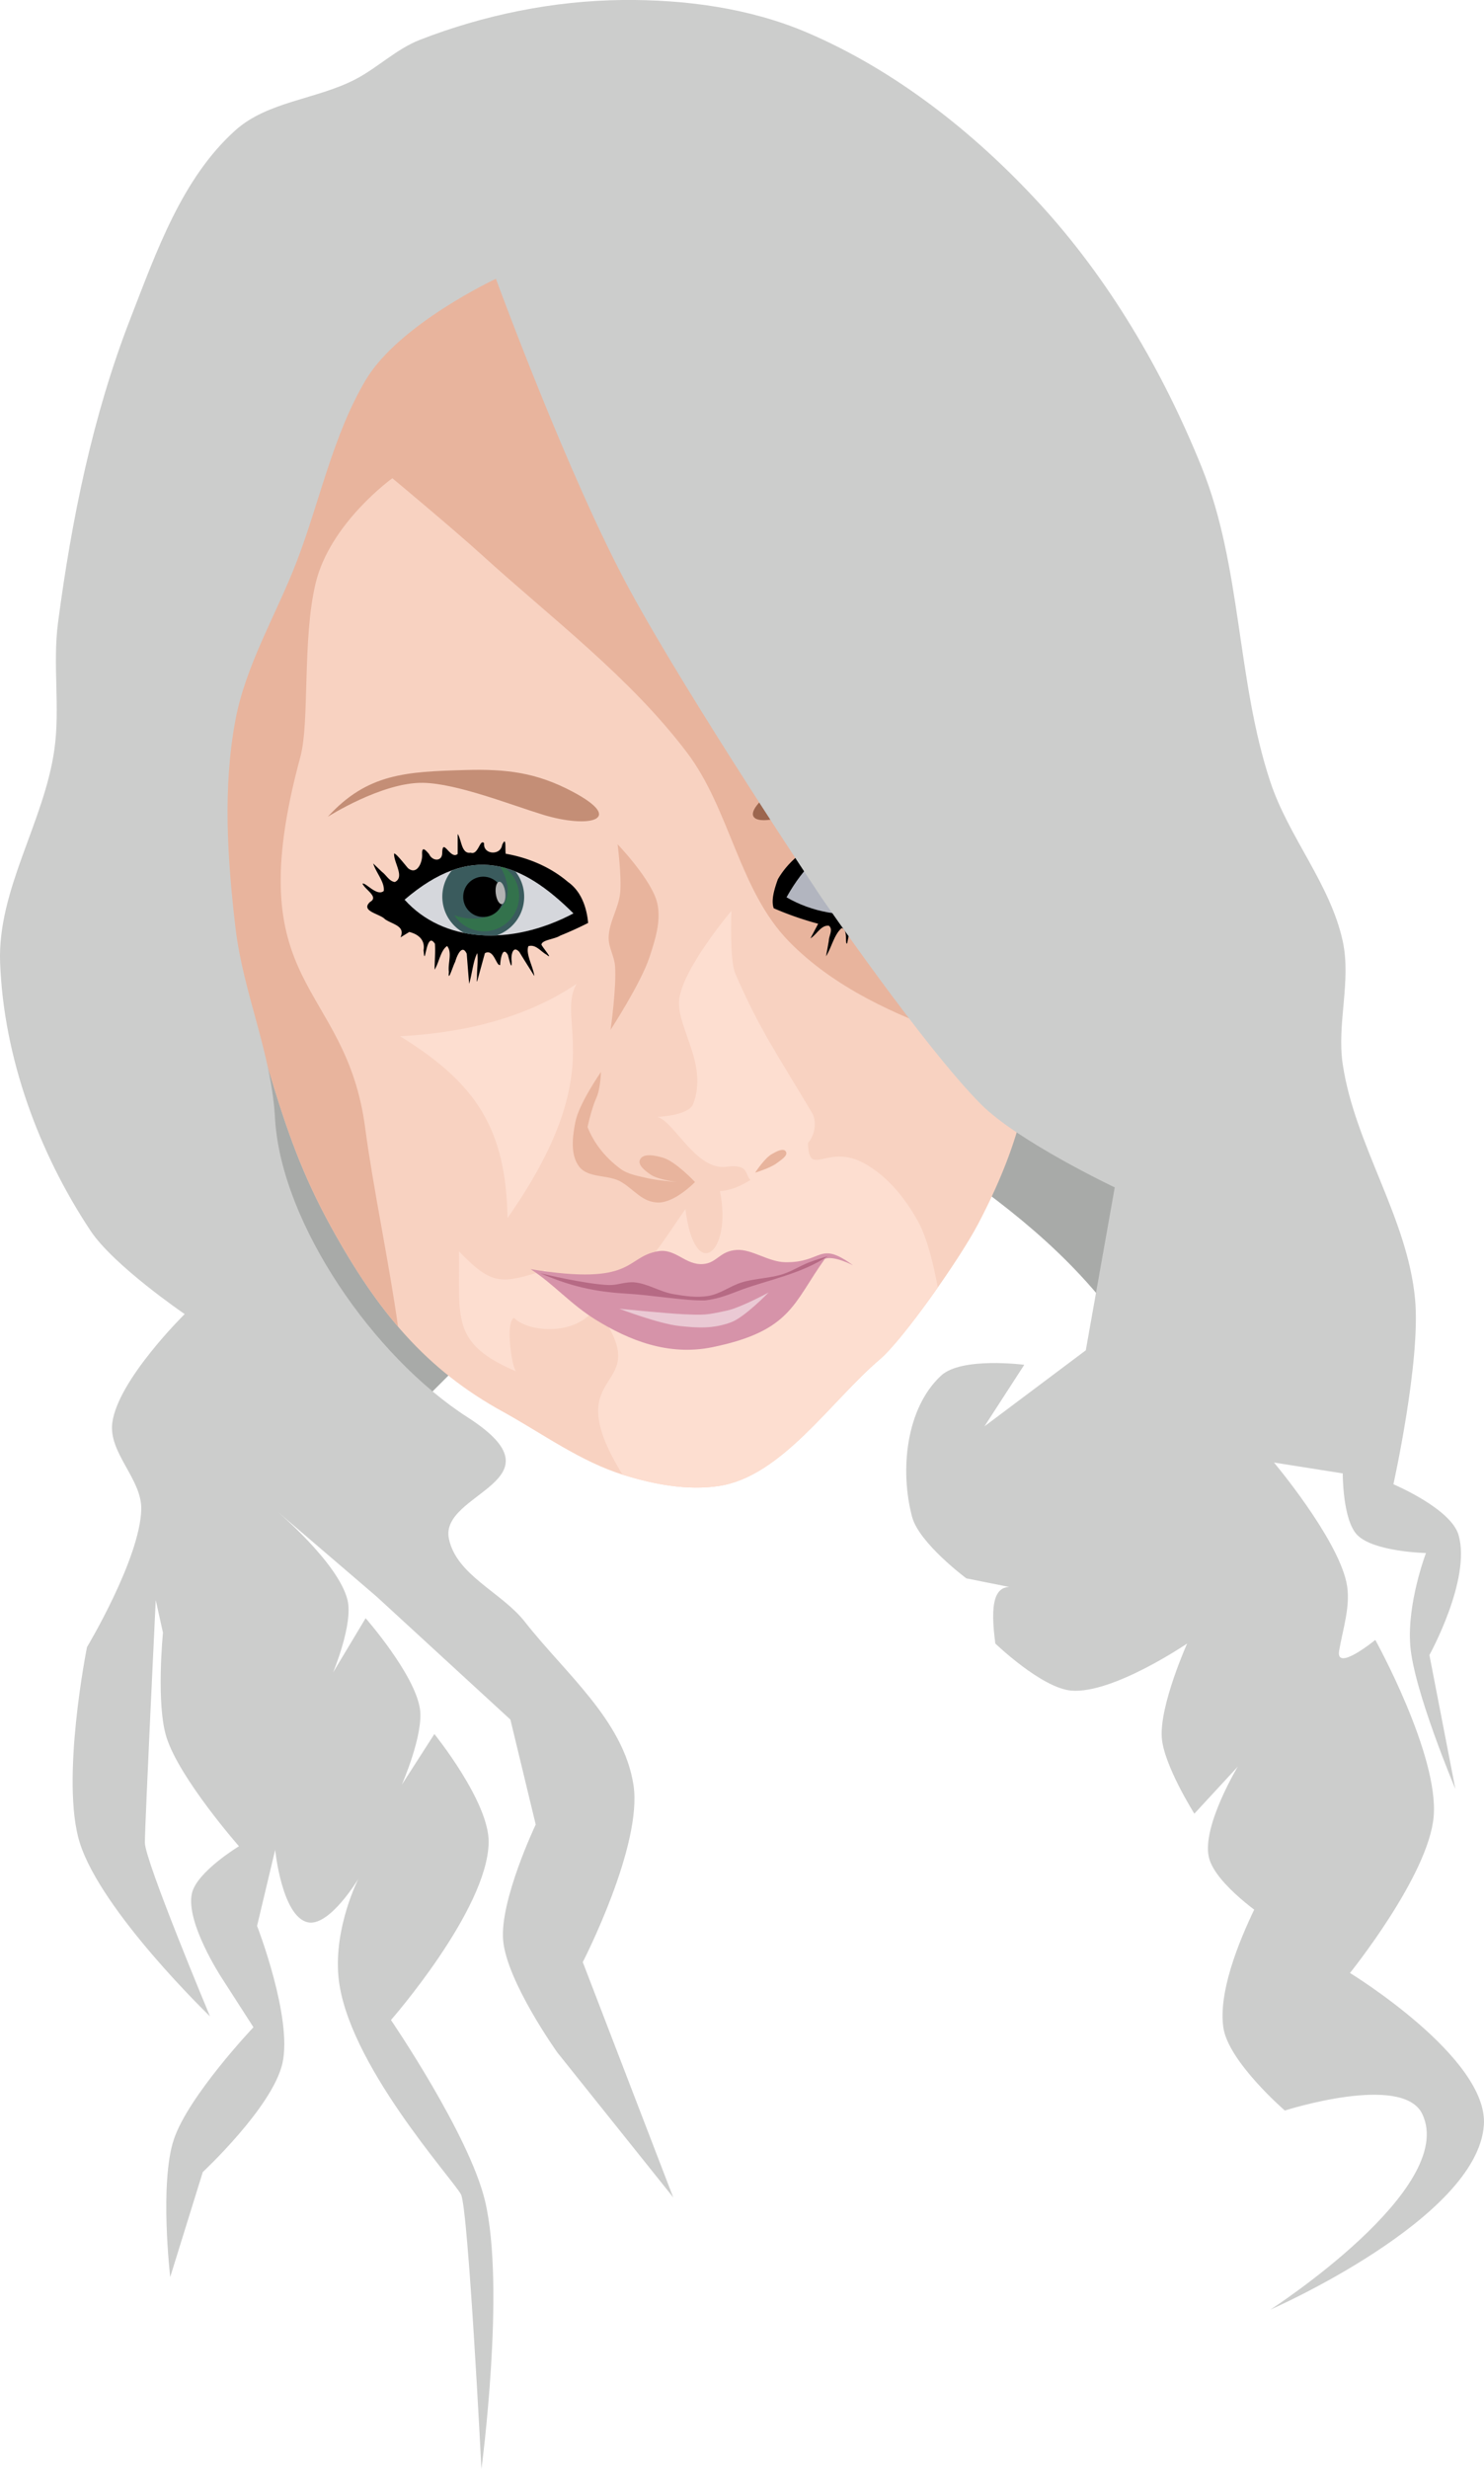
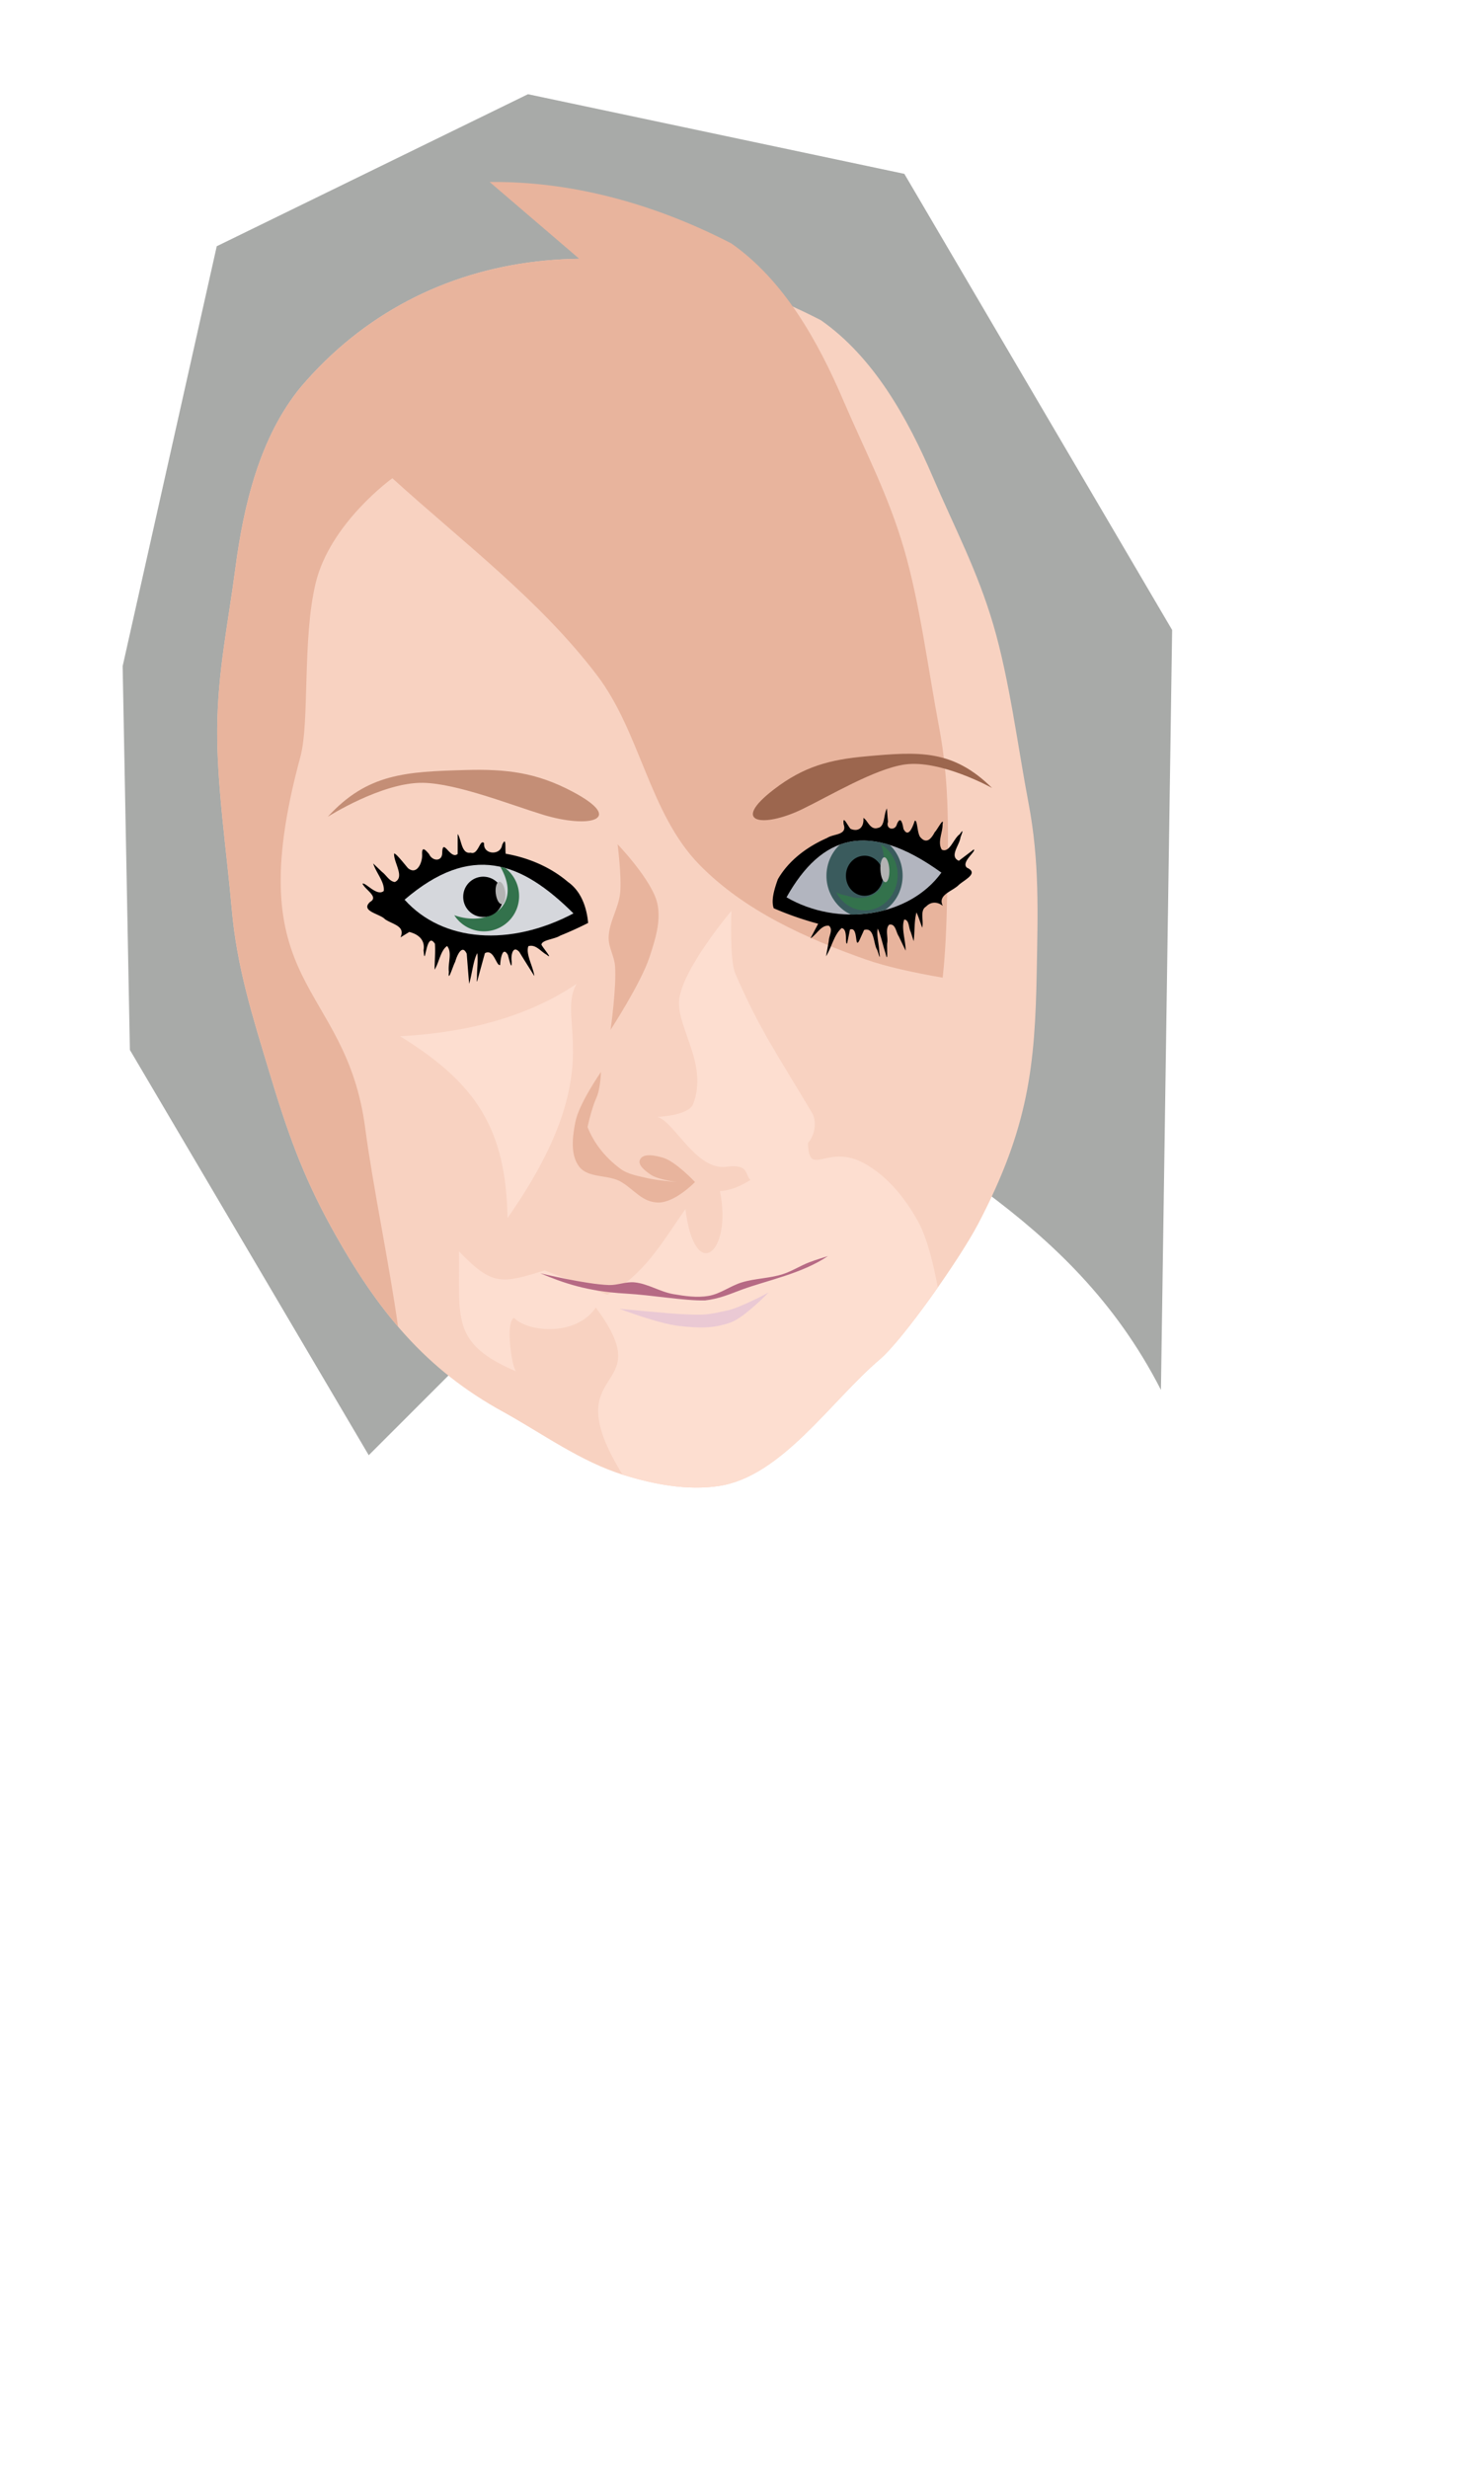
<svg xmlns="http://www.w3.org/2000/svg" viewBox="0 0 481.01 800">
  <path d="M119.522 471.528l133.716-133.675c41.554 36.523 93.293 54.37 123.058 112.515l3.627-246.24L293.125 56.33 171.134 30.524 70.254 79.79 39.754 215.854l2.346 124.34z" fill="#a8aaa8" />
  <path d="M97.401 125.524c-13.158 16.082-18.417 38.03-21.117 58.632-2.397 18.287-5.682 33.184-5.877 51.627-.194 18.48 3.093 40.22 4.696 58.631 1.659 19.048 6.798 35.065 12.317 53.371 5.621 18.648 10.54 32.797 19.937 49.857 15.245 27.677 30.908 46.243 55.732 59.838 12.93 7.156 25.158 16.186 39.285 20.527 9.781 3.006 20.383 4.992 30.508 3.515 20.385-2.973 36.447-27.58 52.303-41.055 7.433-6.316 25.897-32.489 31.903-43.958 16.34-31.2 18.395-51.31 18.945-81.516.348-19.117.932-35.924-2.643-54.706-3.455-18.155-6.188-40-11.392-57.733-5.194-17.698-12.41-31.137-19.681-48.086-8.192-19.095-19.203-38.797-36.231-50.703-61.73-31.917-128.117-26.079-168.687 21.76z" fill="#f8d2c1" />
  <path d="M148.342 270.243v6.466c-2.367 2.017-4.831-5.468-5.002-.45.058 3.012-3.184 2.872-4.248.515-1.215-1.437-2.358-2.65-2.275-.055.198 2.604-1.62 7.045-4.589 4.578-1.205-1.404-3.979-4.972-4.496-4.714-.156 2.92 3.586 7.621.244 9.216-1.832-.248-2.723-2.208-4.13-3.252l-2.882-2.758c.897 2.943 3.805 6.106 3.422 8.913-2.237 1.861-5.834-2.81-6.888-2.387.816 1.97 5.373 4.277 2.494 5.905-3.382 3.042 3.21 3.858 4.79 5.628 2.453 1.701 6.727 2.168 5.03 5.89l2.853-1.754c2.948.732 5.201 2.599 4.617 5.913.142 1.166.21 3.189.656.842.446-1.59 1.119-5.864 3.034-2.935.193 2.776-.112 5.597-.096 8.394 1.462-2.367 1.961-6.323 4.049-7.658 1.739 2.079.178 5.678.57 8.363-.395 3.927 1.34-2.022 2.044-3.241.484-1.774 2.19-6.005 3.74-2.625.25 3.24.512 6.487.784 9.728.953-3.137 1.345-7.64 2.645-9.931.313 2.551-.13 5.27-.1 7.893-.273 2.885.284.344.645-.917l1.916-6.95c2.942-1.597 3.69 4.33 4.957 3.82.064-1.544.677-6.318 2.462-3.33.355 1.086 1.366 5.759 1.267 2.158-.291-1.746.287-5.44 2.466-3.059 1.596 2.628 3.257 5.218 4.885 7.827-.406-3.122-2.873-7.12-1.948-9.677 2.381-.742 3.985 1.702 5.881 2.732 2.468 1.994-1.289-2.353-1.627-3.217.065-1.57 4.327-1.783 6.027-2.93a116.452 116.452 0 009.09-4.126c-.448-5.02-2.252-10.282-6.543-13.289-5.697-4.86-12.83-7.848-20.168-9.137-.277-1.374.322-6.094-1.164-2.838-.512 3.551-6.249 3.136-5.84-.565-1.362-1.59-1.86 3.967-4.359 3.071-3.039.51-2.927-4.274-4.212-6.057z" />
  <path d="M185.875 295.968c-16.97-16.86-33.178-22.923-54.743-4.447 12.443 13.837 34.275 15.278 54.743 4.447z" fill="#d5d7dc" />
-   <path d="M155.174 280.228c-2.62.116-5.3.65-8.057 1.59-.238.105-.479.198-.719.309-.007.009-.018.016-.025.025a13.222 13.222 0 00-3.002 8.417c0 5.099 2.889 9.53 7.107 11.751 3.354.671 6.875.923 10.495.77.007-.003.018.002.025 0 5.183-1.805 8.904-6.724 8.904-12.522 0-3.08-1.06-5.908-2.822-8.16-3.874-1.576-7.812-2.362-11.906-2.18z" fill="#3a5b5d" />
  <path d="M162.178 280.868c7.519 13.029-4.345 19.571-14.934 15.678a11.4 11.4 0 009.597 5.235c6.306 0 11.418-5.112 11.418-11.418 0-3.708-1.757-7-4.49-9.083a29.032 29.032 0 00-1.591-.41z" fill="#33724c" />
  <path d="M163.12 290.56a6.489 6.489 0 11-12.977 0 6.489 6.489 0 0112.978 0z" />
  <path d="M163.777 289.186c.23 1.999-.275 3.684-1.13 3.763s-1.733-1.476-1.964-3.474.276-3.684 1.13-3.764 1.734 1.476 1.964 3.475z" fill="#b3b3b3" />
  <path d="M137.143 253.657c11.016.203 28.443 7.158 38.983 10.368 14.619 4.453 26.883 1.763 9.539-7.465-11.778-6.266-21.5-7.425-34.836-7.05-19.289.542-31.742 1.116-44.583 15.137 0 0 17.635-11.234 30.897-10.99z" fill="#c48e76" />
  <path d="M225.271 383.013s-6.2-6.666-10.368-7.88c-2.397-.698-6.401-1.637-7.465.623-.824 1.752 1.743 3.643 3.318 4.769 2.456 1.756 8.71 2.488 8.71 2.488s-6.419-.505-9.54-1.244c-3.062-.726-6.399-1.22-8.916-3.11-5.182-3.894-8.642-8.56-10.575-13.479.977-4.376 1.999-7.523 2.903-9.538 1.304-2.907 1.451-8.295 1.451-8.295s-7.125 10.229-8.294 16.174c-.938 4.765-1.71 10.66 1.244 14.515 2.952 3.853 9.542 2.448 13.686 4.977 4.342 2.65 6.735 6.482 11.82 6.635 5.449.165 12.026-6.635 12.026-6.635z" fill="#e8b49d" />
  <path d="M237.079 295.13s-16.514 19.473-16.987 29.432c-.419 8.82 9.463 20.54 4.567 33.178-1.485 3.832-11.623 4.157-11.623 4.157 5.484 1.432 12.614 17.53 22.4 16.165 7.744-1.08 5.93 3.023 7.852 4.26-2.964 1.84-6.46 3.463-9.93 3.618 4.078 20.016-8.193 30.303-11.188 5.824-7.748 11.036-13.172 21.163-25.3 27.763l-20.322-7.877c-13.99 4.275-16.961 5.133-27.79-6.21.32 21.678-2.769 29.823 18.526 38.926-1.286-.926-3.61-15.765-.692-17.372 4.164 4.526 19.995 6.315 26.53-3.31 21.498 28.888-13.989 17.445 8.648 54.116.205.065.41.142.616.205 9.782 3.006 20.383 4.992 30.509 3.515 20.384-2.973 36.437-27.58 52.294-41.055 4.173-3.546 11.812-13.35 18.782-23.298-1.405-7.583-3.472-16.038-6.337-21.272-4.46-8.146-11.01-16.094-19.476-19.912-10.838-4.4-15.952 5.404-16.268-5.645 2.236-2.414 2.96-6.95 1.335-9.698-10.286-17.404-17.181-27.19-24.89-45.186-1.93-4.507-1.257-20.323-1.257-20.323z" fill="#fdded0" />
  <path d="M186.91 318.762c-7.038 12.357 11.158 27.951-22.395 75.894-.579-28.713-9.85-43.455-34.836-58.89 24.576-1.276 43.457-7.635 57.231-17.004z" fill="#fdded0" />
-   <path d="M187.755 83.854c-34.823.401-66.891 14.014-90.345 41.67-13.159 16.082-18.418 38.03-21.118 58.632-2.397 18.287-5.682 33.184-5.876 51.627-.195 18.48 3.092 40.22 4.695 58.631 1.66 19.048 6.798 35.065 12.317 53.371 5.621 18.648 10.54 32.797 19.937 49.857 6.874 12.479 13.812 23.1 21.657 32.253-2.733-19.764-8.244-45.962-10.624-64.2-6.32-48.438-41.609-44.643-21.066-120.34 3.11-11.461.603-38.203 4.978-56.4 4.693-19.518 24.864-33.998 24.864-33.998s19.613 16.32 29.046 24.889c22.723 20.642 47.776 39.427 66.355 63.866 14.075 18.514 16.914 44.752 33.177 61.377 14.461 14.782 34.405 23.822 53.91 30.689 6.705 2.36 15.649 4.293 24.941 5.901.91-8.319 1.26-16.985 1.437-26.685.348-19.117.932-35.923-2.643-54.706-3.455-18.155-6.188-40-11.392-57.733-5.194-17.698-12.41-31.136-19.681-48.086-8.192-19.095-19.203-38.797-36.231-50.703-26.043-13.465-52.927-20.204-78.338-19.911z" fill="#e8b49d" />
-   <path d="M213.308 405.43c5.751-.978 8.845 4.64 14.657 4.146 4.504-.383 5.257-4.176 10.783-4.562 4.877-.34 10.265 3.86 15.675 3.97 12.368.255 10.833-7.213 22.064 1.007 0 0-6.243-3.269-9.124-2.073-10.222 14.198-10.824 23.36-36.495 28.615-14.339 2.935-27.133-2.336-37.779-8.903-8.182-5.048-13.78-11.713-21.111-16.394 34.024 5.578 30.49-3.964 41.329-5.807z" fill="#d693a9" />
+   <path d="M187.755 83.854c-34.823.401-66.891 14.014-90.345 41.67-13.159 16.082-18.418 38.03-21.118 58.632-2.397 18.287-5.682 33.184-5.876 51.627-.195 18.48 3.092 40.22 4.695 58.631 1.66 19.048 6.798 35.065 12.317 53.371 5.621 18.648 10.54 32.797 19.937 49.857 6.874 12.479 13.812 23.1 21.657 32.253-2.733-19.764-8.244-45.962-10.624-64.2-6.32-48.438-41.609-44.643-21.066-120.34 3.11-11.461.603-38.203 4.978-56.4 4.693-19.518 24.864-33.998 24.864-33.998c22.723 20.642 47.776 39.427 66.355 63.866 14.075 18.514 16.914 44.752 33.177 61.377 14.461 14.782 34.405 23.822 53.91 30.689 6.705 2.36 15.649 4.293 24.941 5.901.91-8.319 1.26-16.985 1.437-26.685.348-19.117.932-35.923-2.643-54.706-3.455-18.155-6.188-40-11.392-57.733-5.194-17.698-12.41-31.136-19.681-48.086-8.192-19.095-19.203-38.797-36.231-50.703-26.043-13.465-52.927-20.204-78.338-19.911z" fill="#e8b49d" />
  <path d="M175.11 412.573s14.754 3.576 22.287 3.812c2.752.086 5.47-1.137 8.211-.88 4.372.41 8.284 3.06 12.61 3.813 3.76.654 7.673 1.22 11.437.586 3.849-.649 7.112-3.278 10.85-4.399 4.297-1.288 8.924-1.273 13.196-2.639 2.96-.946 5.61-2.684 8.504-3.812 2.016-.786 6.158-2.053 6.158-2.053-8.436 5.69-19.458 7.785-27.859 10.85-4.291 1.605-7.47 3.004-12.023 3.519-6.856.124-16.96-1.72-25.787-2.228-12.39-.715-20.015-3.397-27.585-6.57z" fill="#b66a84" />
-   <path d="M244.764 379.975s3.042-4.7 5.392-6.013c1.349-.755 3.76-2.152 4.561-.83.817 1.348-1.66 2.763-2.903 3.733-2.025 1.58-7.05 3.11-7.05 3.11z" fill="#e8b49d" />
  <path d="M287.478 261.958c-1.119 1.906-.574 5.944-2.902 6.302-2.584.852-3.391-2.622-4.734-3.223.273 2.68-1.257 4.714-4.124 3.548-.848-.802-2.69-4.928-2.261-1.484 1.236 3.584-3.237 3.003-5.352 4.414-6.427 2.813-12.452 7.242-15.984 13.403-1.017 2.845-2.303 6.788-1.324 9.384a103.57 103.57 0 0014.397 5.017l-2.495 4.73c2.037-1.212 3.464-4.441 6.007-4.067 1.399 1.218-.042 3.244-.054 4.84l-.908 5.038c1.801-2.876 2.657-7.116 5.062-9.12 2.142.22.937 5.416 1.778 4.978l.911-4.5c2.77-1.192 1.451 6.383 2.976 3.652l1.608-3.545c3.464-.972 2.918 4.446 4.254 6.494.501 1.514 1.156 3.735.688.8-.05-2.423-1.03-5.998-.508-7.71 1.117 2.478 1.614 5.323 2.504 7.944.876 3.836.413-1.791.545-3.215.358-1.919-.71-4.666.646-6.007 2.106-.473 2.196 2.462 3.129 3.789l2.198 4.608c.037-3.268-1.47-7.269-.448-10.07 1.688.08 1.396 2.75 2.116 4.04l.951 2.968c.38-3.055.134-6.503.907-9.319.744 1.58 1.223 3.292 1.855 4.928.57-2.181-.856-5.599 1.248-6.82 1.616-1.708 3.773-1.576 5.432-.228-1.822-3.592 3.076-4.685 5.152-6.764 1.832-1.692 6.684-3.799 2.643-5.617-1.981-1.803 3.15-5.35 2.235-5.895l-4.841 3.667c-3.216-1.413.254-5.112.509-7.493.491-1.375 1.292-3.3-.241-1.088-1.983 1.337-3.25 6.168-5.787 4.982-1.499-2.42.317-5.54.254-8.26.545-2.656-1.769 1.897-2.562 2.616-1.096 2.077-2.644 3.958-4.668 1.572-1.046-1.298-.88-5.745-1.79-5.286-.597 1.727-2.027 5.854-3.667 2.6-.247-1.565-.884-4.424-2.09-1.57-.556 2.382-3.773 1.802-2.907-.736-.172-1.426-.23-2.866-.358-4.297z" />
  <path d="M254.93 290.746c11.329-20.173 26.552-25.084 50.206-7.991-10.463 14.467-33.43 17.74-50.207 7.991z" fill="#b2b5bf" />
  <path d="M280.186 272.37c-2.791-.052-5.426.387-7.903 1.283-2.931 2.672-4.684 6.76-4.362 11.187.375 5.153 3.729 9.646 7.889 11.481 1.506.118 2.724-.159 4.223-.216a40.786 40.786 0 006.876-1.258c3.673-2.57 5.985-7.117 5.62-12.136-.261-3.59-1.822-6.735-4.157-8.93-2.878-.901-5.606-1.363-8.186-1.411z" fill="#3a5b5d" />
  <path d="M285.524 273.593c.95 1.856 1.485 7.662 1.336 9.935-.412 6.291-6.289 8.492-11.392 6.976-1.548-.46-3.111-.619-4.428-1.404 1.68 3.28 4.824 5.6 8.56 5.873 5.85.428 10.928-4.326 11.34-10.618.3-4.568-1.926-8.682-5.417-10.762z" fill="#33724c" />
  <path d="M274.207 284.283c.26 3.572 3.163 6.234 6.486 5.946 3.323-.288 5.807-3.418 5.547-6.99-.26-3.572-3.164-6.234-6.487-5.945-3.323.288-5.806 3.417-5.546 6.99z" />
  <path d="M285.373 281.911c.118 2.23.861 3.995 1.659 3.944s1.347-1.9 1.229-4.13-.862-3.994-1.66-3.943-1.347 1.9-1.228 4.13z" fill="#b3b3b3" />
  <path d="M293.234 247.72c-9.682 1.389-24.33 10.185-33.29 14.513-12.426 6.004-23.498 4.649-9.154-6.399 9.742-7.502 18.188-9.702 29.971-10.765 17.043-1.538 28.07-2.308 40.794 10.257 0 0-16.665-9.277-28.321-7.606z" fill="#9c664e" />
  <path d="M200.753 424.068s15.307 1.527 20.528 1.76c6.94.309 7.583.31 14.369-1.173 4.54-.993 13.49-5.865 13.49-5.865s-7.756 8.042-12.216 9.677c-5.793 2.124-10.681 1.841-16.816 1.173-6.674-.727-19.354-5.572-19.354-5.572z" fill="#eac9d4" />
  <path d="M210.549 310.058c1.826-5.573 3.8-11.701 2.488-17.418-1.715-7.474-12.856-19.077-12.856-19.077s1.353 10.525.83 15.76c-.497 4.97-3.662 9.52-3.733 14.515-.044 3.118 1.835 6.014 2.074 9.124.532 6.908-1.452 20.736-1.452 20.736s9.867-15.146 12.65-23.639z" fill="#e8b49d" />
-   <path d="M160.741 90.324s23.583 64.458 43.4 100.88c19.663 36.134 62.17 99.706 62.17 99.706s33.17 48.317 51.612 66.862c12.011 12.078 43.4 26.979 43.4 26.979l-9.384 52.785-32.844 24.633 12.903-19.941s-20.338-2.657-26.979 3.519c-11.4 10.6-13.39 30.705-9.384 45.746 2.282 8.566 17.595 19.942 17.595 19.942l17.595 3.519c-9.4-3.465-9.757 5.733-8.21 17.594 0 0 15.01 14.437 24.632 15.25 13.457 1.136 37.536-15.25 37.536-15.25s-8.957 19.996-8.21 30.498c.632 8.91 10.556 24.633 10.556 24.633l14.076-15.248s-11.65 19.315-9.384 29.324c2.016 8.903 18.768 19.942 18.768 19.942l9.383-26.98s-26.503 40.23-23.46 62.17c1.537 11.076 19.942 26.978 19.942 26.978s38.22-12.263 44.574 1.173c11.435 24.182-49.266 63.343-49.266 63.343s67.138-29.4 69.207-59.823c1.485-21.835-43.4-49.266-43.4-49.266s25.469-31.57 27.12-50.65c1.734-20.028-18.91-57.266-18.91-57.266s-12.902 10.557-11.73 3.52c1.173-7.039 3.976-14.997 2.346-22.288-3.292-14.724-23.46-38.71-23.46-38.71l22.288 3.52s-.074 15.049 4.691 19.941c5.36 5.503 22.288 5.865 22.288 5.865s-6.16 16.113-5.095 29.93c1.129 14.648 14.62 46.517 14.62 46.517l-8.412-43.4s13.602-24.535 9.443-38.911c-2.478-8.565-21.114-16.422-21.114-16.422s8.857-39.827 7.038-59.823c-2.408-26.481-19.506-49.95-23.46-76.245-1.976-13.146 2.815-26.89 0-39.882-4-18.47-17.5-33.678-23.46-51.612-10.98-33.041-9.252-69.763-22.287-102.054-12.553-31.092-30.055-60.979-52.785-85.633-21.047-22.824-46.525-42.924-75.073-55.13C243 2.597 222.043-.195 201.795 0 179.48.217 156.9 4.81 136.107 12.904c-7.687 2.993-13.778 9.132-21.114 12.903-12.465 6.409-28.28 7.058-38.71 16.422-17.321 15.553-25.57 39.302-34.017 60.996-12.247 31.462-19.044 65.06-23.46 98.532-1.79 13.573.721 27.496-1.172 41.055C14.34 266.386-.876 288.234.038 312.02c1.173 30.518 12.43 61.36 29.325 86.799 7.508 11.307 30.498 26.979 30.498 26.979s-21.588 21.217-23.46 35.19c-1.312 9.804 9.653 18.263 9.384 28.152-.433 15.968-17.594 44.574-17.594 44.574s-8.656 43.178-2.347 63.342c7.006 22.39 42.229 56.304 42.229 56.304s-21.114-50.44-21.114-56.304c0-5.865 3.52-78.59 3.52-78.59l2.345 10.556s-2.301 23.217 1.173 34.018c4.317 13.42 23.46 35.19 23.46 35.19s-13.643 8.242-15.249 15.25c-2.127 9.28 9.384 26.978 9.384 26.978l10.557 16.422s-21.105 22.262-25.806 36.363c-4.7 14.101-1.173 44.574-1.173 44.574L65.727 703.8s22.556-21.012 25.806-35.19c3.375-14.726-8.21-44.574-8.21-44.574l5.864-24.633s2.188 21.591 10.557 23.46c7.036 1.57 16.422-14.077 16.422-14.077s-7.936 15.512-6.469 31.647c2.54 27.918 37.394 65.96 39.74 70.653 2.346 4.692 6.611 88.9 6.611 88.9s7.854-58.647 1.173-86.798c-5.088-21.44-30.498-58.65-30.498-58.65s31.234-35.606 31.67-57.477c.263-13.112-17.595-35.19-17.595-35.19l-10.557 16.422s7.154-16.291 5.865-24.633c-1.741-11.265-17.594-29.325-17.594-29.325l-10.557 17.596s6.577-15.711 4.692-23.46c-2.96-12.163-23.46-29.325-23.46-29.325l32.844 28.153 43.401 39.881 8.211 34.018s-11.702 24.589-10.557 37.535c1.187 13.413 17.595 36.364 17.595 36.364l37.536 46.92-29.325-76.245s19.496-37.79 16.422-57.477c-3.261-20.894-22.158-36.131-35.19-52.785-7.504-9.59-22.2-15.047-24.632-26.98-3.063-15.025 38.29-18.582 6.125-39.253-30.714-19.737-60.203-62.806-62.43-96.225-1.118-22.07-10.344-40.807-12.902-62.755-2.58-22.137-4.085-44.952 0-66.862 3.38-18.13 13.342-34.39 19.941-51.612 7.483-19.529 11.627-40.656 22.287-58.65 10.744-18.134 42.229-32.844 42.229-32.844z" fill="#cccdcc" />
</svg>